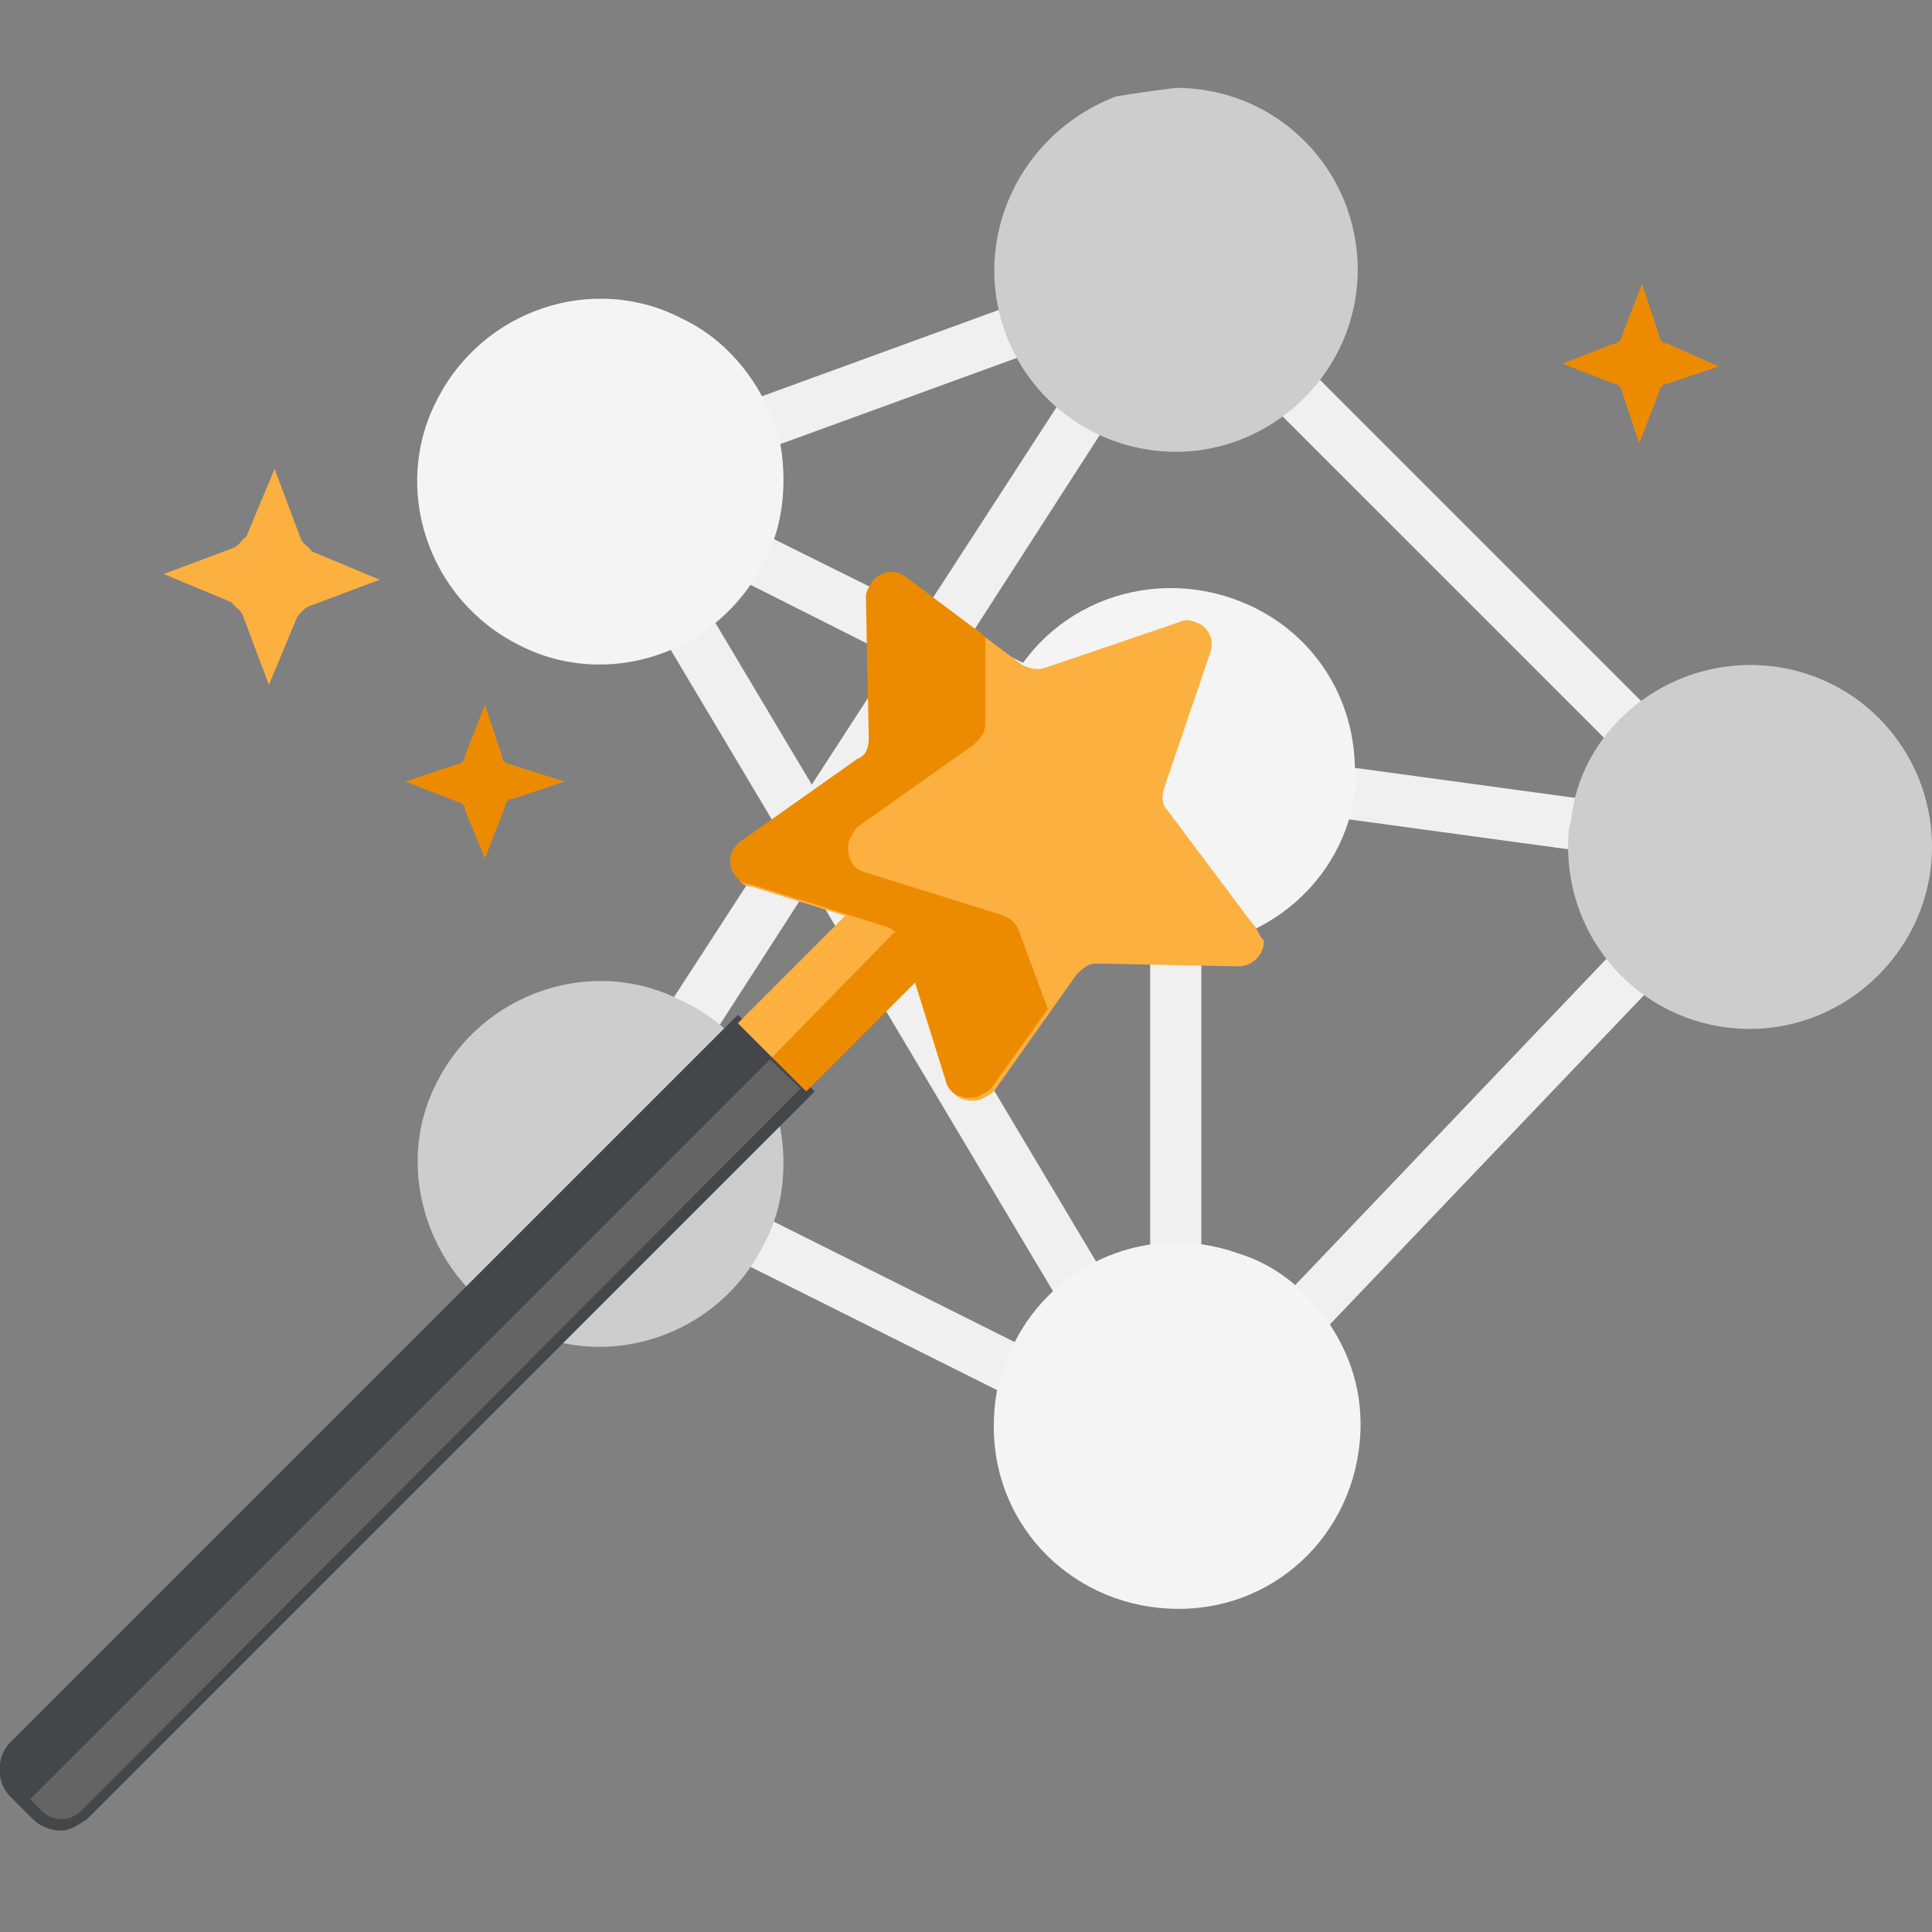
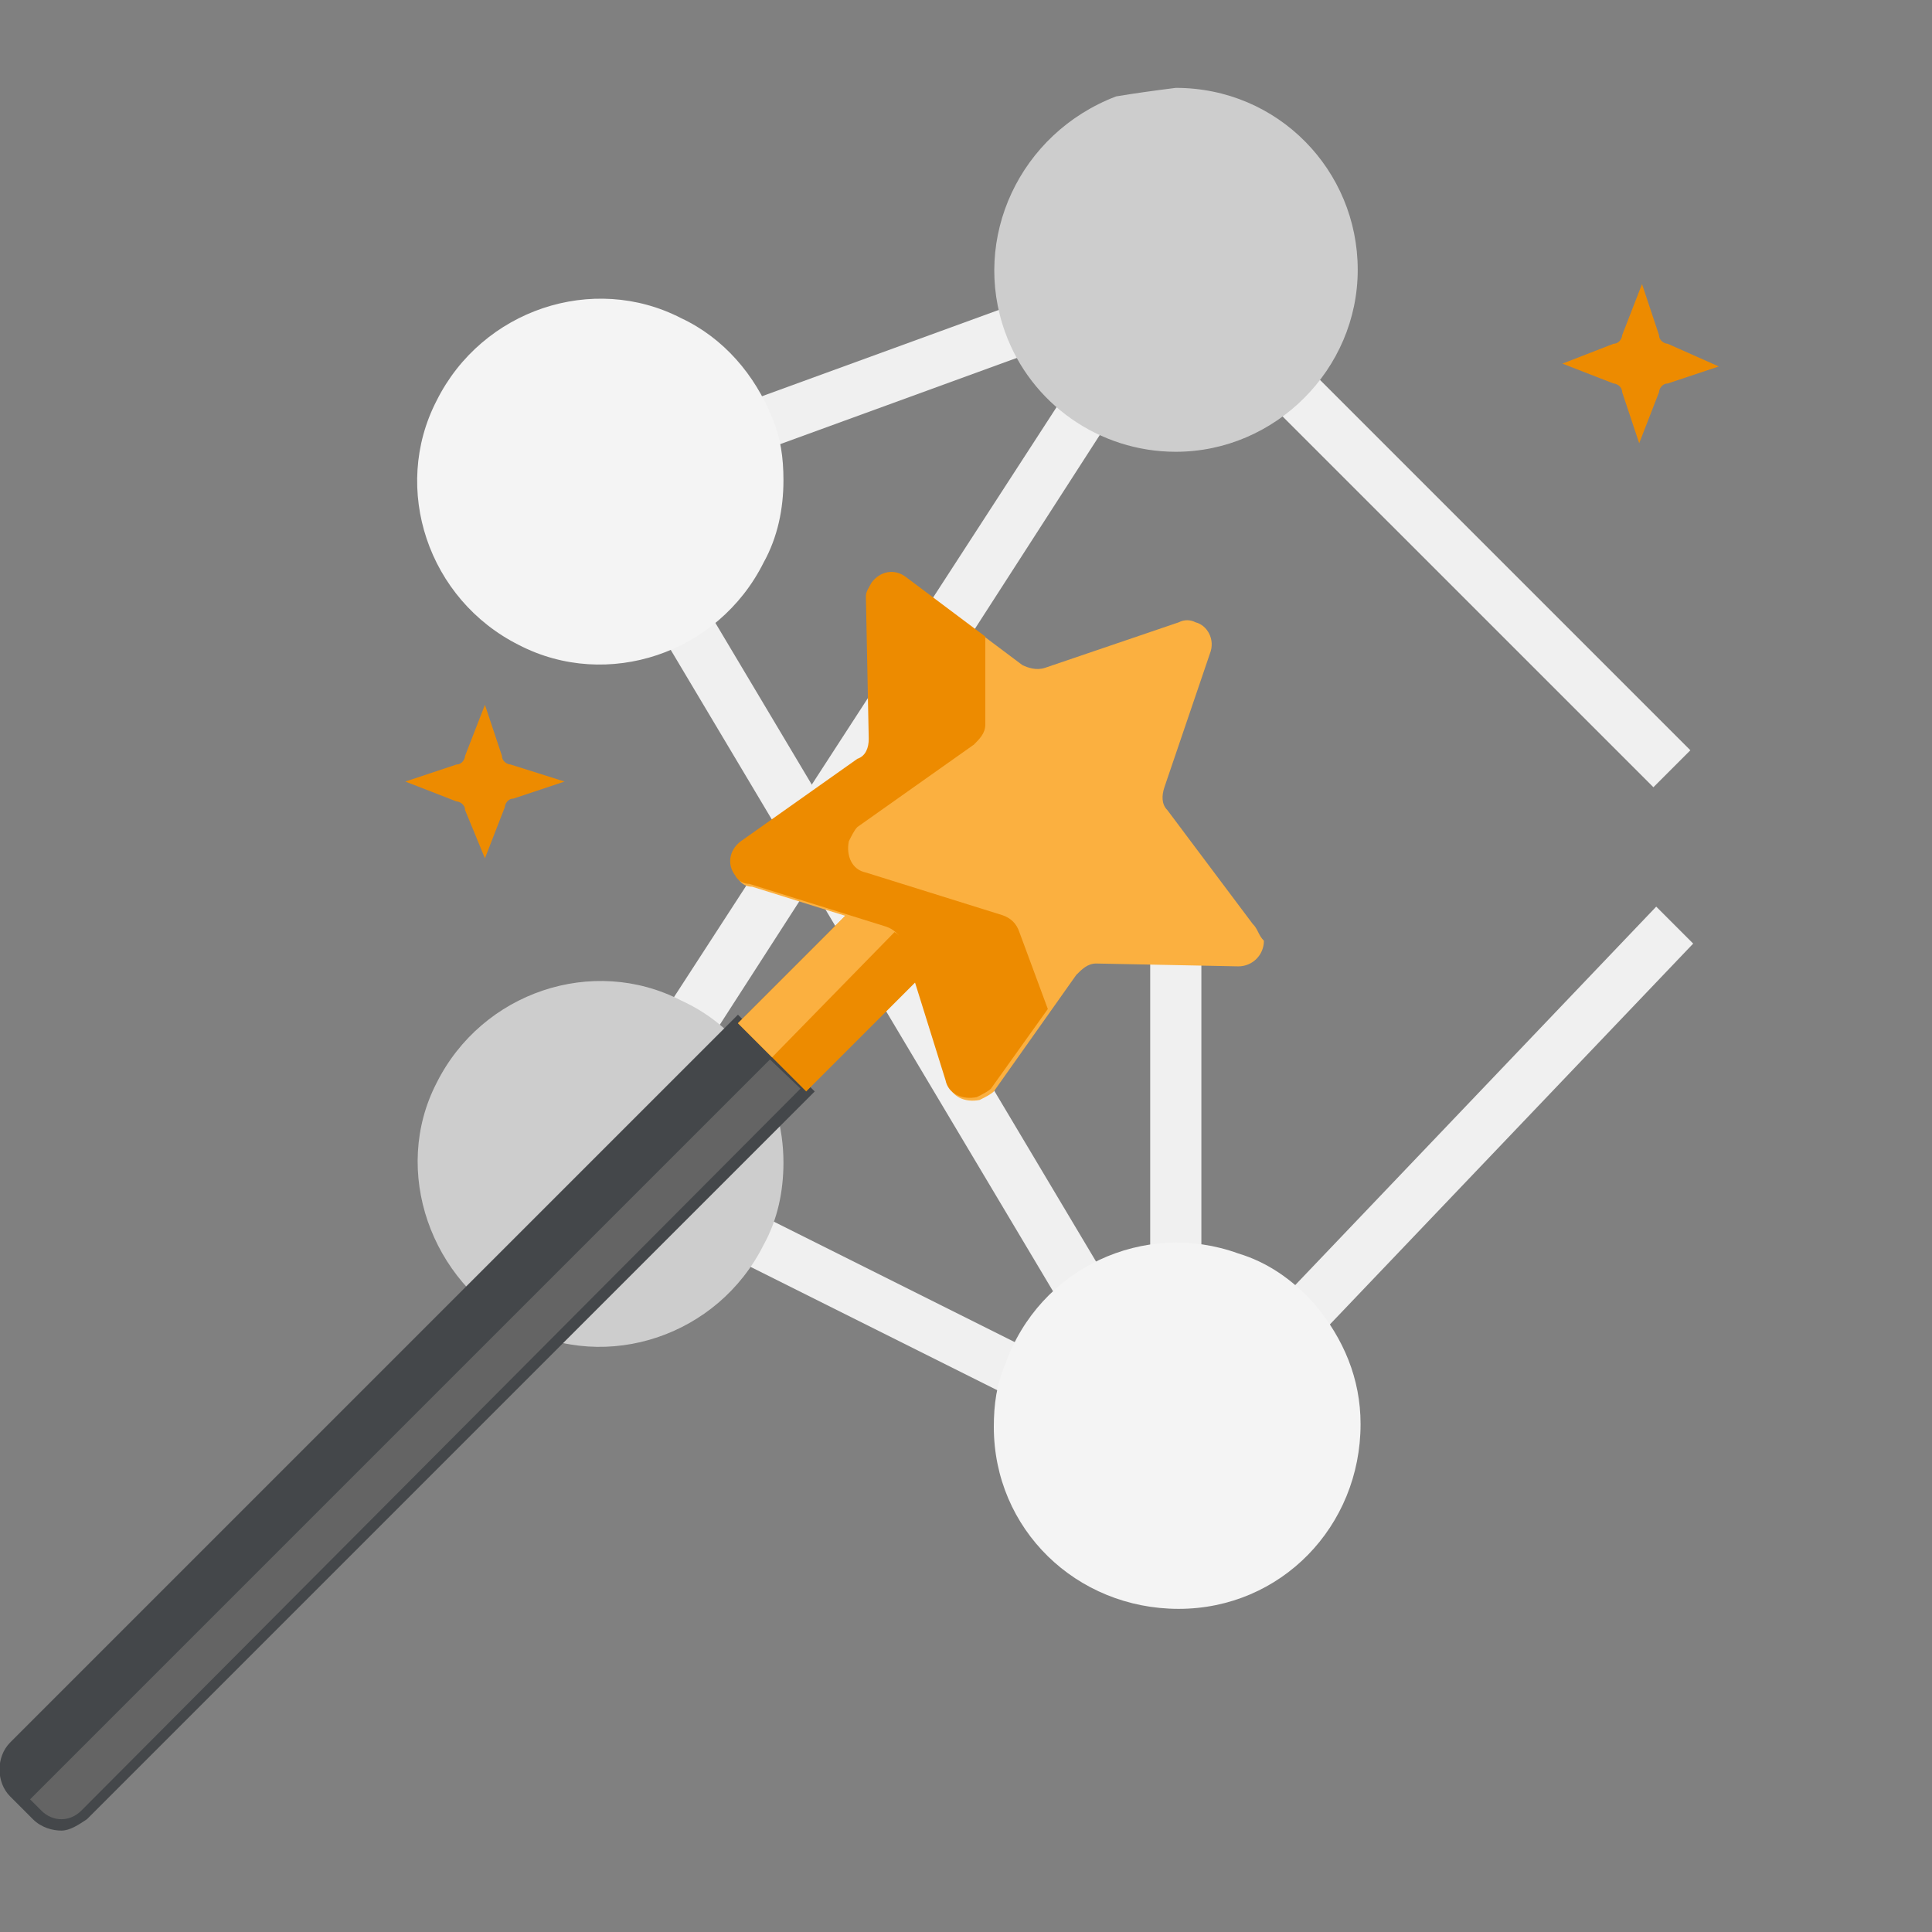
<svg xmlns="http://www.w3.org/2000/svg" width="70" height="70" viewBox="0 0 70 70" fill="none">
  <rect x="0" y="0" width="70" height="70" fill="#808080" stroke="none" />
  <g clip-path="url(#clip0_201_13)">
    <path d="M25.193 15.236L38.48 10.394L39.099 12.145L25.811 16.987L25.193 15.236Z" fill="#F0F0F0" />
    <path d="M44.764 13.382L46.103 12.042L61.245 27.184L59.906 28.523L44.764 13.382Z" fill="#F0F0F0" />
-     <path d="M47.133 29.45L47.442 27.596L58.772 29.141L58.463 30.995L47.133 29.45Z" fill="#F0F0F0" />
-     <path d="M24.163 19.665L24.987 18.017L40.129 25.536L39.304 27.287L24.163 19.665Z" fill="#F0F0F0" />
    <path d="M24.781 44.695L25.605 43.047L39.202 49.845L38.378 51.493L24.781 44.695Z" fill="#F0F0F0" />
    <path d="M41.674 31.613H43.528V47.682H41.674V31.613Z" fill="#F0F0F0" />
    <path d="M23.339 37.794L39.304 13.175L40.849 14.206L24.987 38.824L23.339 37.794Z" fill="#F0F0F0" />
    <path d="M45.073 48.506L60.008 32.849L61.347 34.188L46.412 49.845L45.073 48.506Z" fill="#F0F0F0" />
    <path d="M23.339 21.931L24.987 21.004L40.643 47.27L38.995 48.197L23.339 21.931Z" fill="#F0F0F0" />
    <path d="M28.386 42.12C28.386 43.15 28.18 44.18 27.665 45.107C26.017 48.403 22 49.742 18.807 48.094C15.613 46.446 14.171 42.429 15.819 39.236C17.468 35.94 21.485 34.6 24.678 36.249C26.944 37.279 28.386 39.545 28.386 42.12Z" fill="#CDCDCD" />
    <path d="M47.648 47.27C48.678 48.506 49.296 49.948 49.296 51.596C49.296 55.304 46.412 58.292 42.704 58.292C38.996 58.292 36.008 55.407 36.008 51.699C36.008 50.875 36.111 50.154 36.421 49.433C37.657 45.931 41.468 44.18 44.867 45.416C45.897 45.725 46.824 46.343 47.648 47.27Z" fill="#F4F4F4" />
-     <path d="M63.407 24.094C67.116 24.094 70 27.081 70 30.686C70 34.291 67.013 37.279 63.407 37.279C59.699 37.279 56.815 34.291 56.815 30.686C56.815 30.377 56.815 30.068 56.918 29.759C57.227 26.566 60.111 24.094 63.407 24.094Z" fill="#CDCDCD" />
-     <path d="M49.09 28.729C48.575 32.334 45.176 34.806 41.468 34.291C38.274 33.776 35.905 31.098 35.802 27.905C35.802 26.875 36.008 25.845 36.523 24.918C38.171 21.622 42.188 20.386 45.485 22.034C47.751 23.167 49.09 25.433 49.09 27.905C49.193 28.111 49.193 28.42 49.09 28.729Z" fill="#F4F4F4" />
    <path d="M42.601 3.184C46.309 3.184 49.193 6.171 49.193 9.776C49.193 13.382 46.206 16.369 42.601 16.369C39.82 16.369 37.347 14.618 36.42 12.042C35.184 8.643 36.935 4.832 40.438 3.493C41.056 3.39 41.777 3.287 42.601 3.184Z" fill="#CDCDCD" />
    <path d="M27.974 15.133C28.283 15.854 28.386 16.575 28.386 17.399C28.386 18.429 28.18 19.459 27.665 20.386C26.017 23.682 22 25.021 18.807 23.373C15.511 21.725 14.171 17.708 15.82 14.515C17.468 11.218 21.485 9.879 24.678 11.527C26.223 12.248 27.356 13.588 27.974 15.133Z" fill="#F4F4F4" />
-     <path d="M13.759 21.004L11.287 21.931C10.978 22.034 10.875 22.24 10.772 22.343L9.742 24.815L8.815 22.343C8.712 22.034 8.506 22.034 8.403 21.828L5.931 20.798L8.403 19.871C8.712 19.768 8.712 19.562 8.918 19.459L9.948 16.987L10.875 19.459C10.978 19.768 11.184 19.768 11.287 19.974L13.759 21.004Z" fill="#FBB040" />
    <path d="M20.454 28.317L18.601 28.935C18.395 28.935 18.291 29.141 18.291 29.244L17.57 31.098L16.849 29.347C16.849 29.141 16.643 29.038 16.54 29.038L14.686 28.317L16.54 27.699C16.746 27.699 16.849 27.493 16.849 27.39L17.57 25.536L18.188 27.39C18.188 27.596 18.395 27.699 18.497 27.699L20.454 28.317Z" fill="#ED8B00" />
    <path d="M62.275 13.278L60.421 13.896C60.215 13.896 60.111 14.103 60.111 14.206L59.391 16.06L58.773 14.206C58.773 14 58.566 13.896 58.464 13.896L56.609 13.175L58.464 12.454C58.669 12.454 58.773 12.248 58.773 12.146L59.493 10.291L60.111 12.146C60.111 12.351 60.318 12.454 60.421 12.454L62.275 13.278Z" fill="#ED8B00" />
    <path d="M26.738 37.073L0.575 63.236C0.06 63.751 0.06 64.472 0.575 64.987L1.399 65.811C1.914 66.326 2.635 66.326 3.15 65.811L29.416 39.545L26.738 37.073Z" fill="#646464" />
-     <path d="M2.223 66.326C1.914 66.326 1.502 66.223 1.193 65.914L0.369 65.09C-0.146 64.575 -0.146 63.648 0.369 63.133L26.738 36.764L29.519 39.545L29.416 39.648L3.15 65.914C2.841 66.12 2.532 66.326 2.223 66.326ZM26.738 37.279L0.678 63.339C0.266 63.751 0.266 64.369 0.678 64.781L1.502 65.605C1.914 66.017 2.532 66.017 2.944 65.605L29.004 39.442L26.738 37.279Z" fill="#44474A" />
+     <path d="M2.223 66.326C1.914 66.326 1.502 66.223 1.193 65.914L0.369 65.09C-0.146 64.575 -0.146 63.648 0.369 63.133L26.738 36.764L29.519 39.545L29.416 39.648L3.15 65.914C2.841 66.12 2.532 66.326 2.223 66.326ZM26.738 37.279C0.266 63.751 0.266 64.369 0.678 64.781L1.502 65.605C1.914 66.017 2.532 66.017 2.944 65.605L29.004 39.442L26.738 37.279Z" fill="#44474A" />
    <path d="M0.884 65.399L27.974 38.309L26.738 37.073L0.575 63.236C0.06 63.751 0.06 64.472 0.575 64.987L0.884 65.399Z" fill="#44474A" />
    <path d="M32.197 33.467L30.755 33.055L26.738 37.073L29.21 39.545L33.227 35.528L32.815 34.086C32.712 33.776 32.506 33.57 32.197 33.467Z" fill="#ED8B00" />
    <path d="M32.506 33.673C32.403 33.57 32.3 33.467 32.197 33.467L30.755 33.055L26.738 37.073L27.974 38.309L32.506 33.673Z" fill="#FBB040" />
    <path d="M45.382 33.467L42.292 29.347C42.086 29.141 42.086 28.832 42.189 28.523L43.837 23.682C44.043 23.167 43.734 22.652 43.322 22.549C43.116 22.446 42.91 22.446 42.704 22.549L37.862 24.197C37.553 24.3 37.245 24.197 37.038 24.094L32.918 21.004C32.506 20.695 31.991 20.798 31.682 21.21C31.579 21.416 31.476 21.519 31.476 21.725L31.579 26.875C31.579 27.184 31.476 27.493 31.167 27.596L26.944 30.583C26.532 30.892 26.429 31.407 26.738 31.819C26.841 32.025 27.047 32.128 27.253 32.128L32.197 33.673C32.506 33.776 32.712 33.982 32.815 34.291L34.36 39.236C34.463 39.751 34.978 39.957 35.493 39.854C35.699 39.751 35.906 39.648 36.008 39.545L38.996 35.322C39.202 35.115 39.408 34.91 39.717 34.91L44.867 35.013C45.382 35.013 45.794 34.6 45.794 34.085C45.588 33.879 45.588 33.673 45.382 33.467Z" fill="#FBB040" />
    <path d="M36.935 33.776C36.833 33.467 36.627 33.261 36.317 33.158L31.373 31.613C30.858 31.51 30.652 30.995 30.755 30.48C30.858 30.274 30.961 30.068 31.064 29.965L35.287 26.978C35.493 26.772 35.699 26.566 35.699 26.257V23.064L32.815 20.901C32.403 20.592 31.888 20.695 31.579 21.107C31.476 21.313 31.373 21.416 31.373 21.622L31.476 26.772C31.476 27.081 31.373 27.39 31.064 27.493L26.841 30.48C26.429 30.789 26.326 31.304 26.635 31.716C26.738 31.922 26.944 32.025 27.15 32.025L32.094 33.57C32.403 33.673 32.609 33.879 32.712 34.188L34.257 39.133C34.36 39.648 34.875 39.854 35.39 39.751C35.596 39.648 35.802 39.545 35.905 39.442L37.965 36.558L36.935 33.776Z" fill="#ED8B00" />
  </g>
  <defs>
    <clipPath id="clip0_201_13">
      <rect width="70" height="70" fill="white" />
    </clipPath>
  </defs>
</svg>